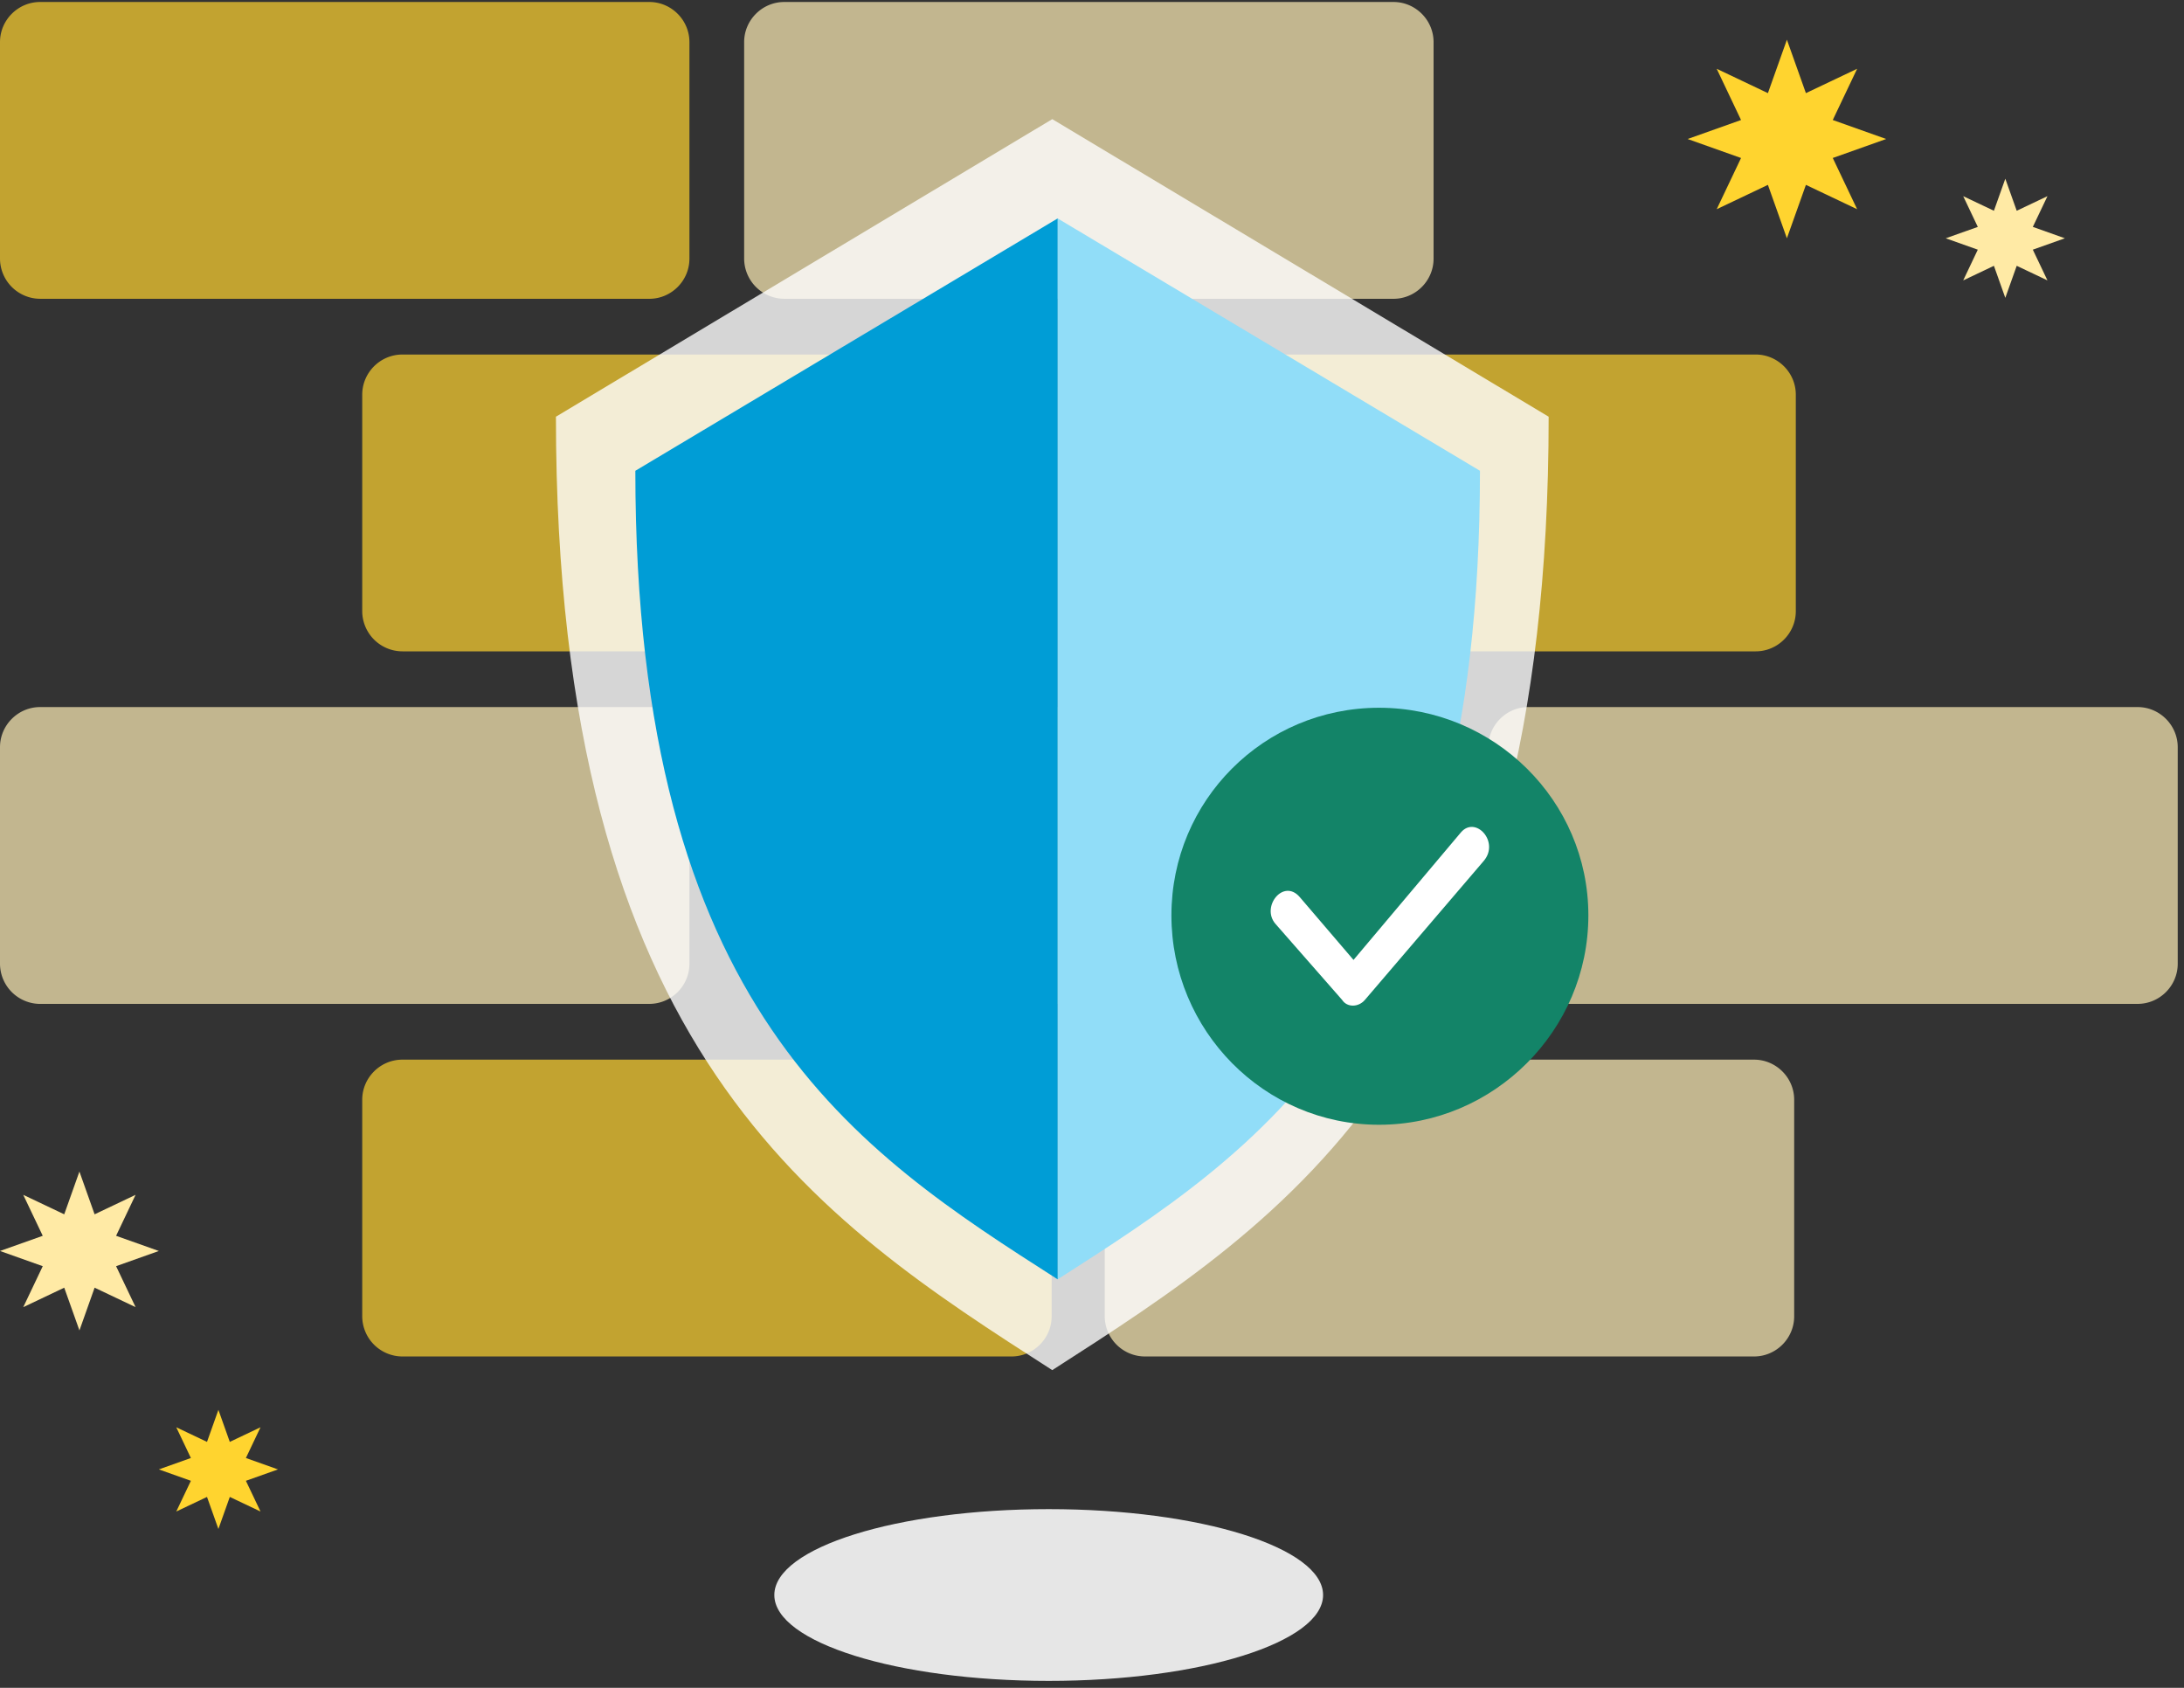
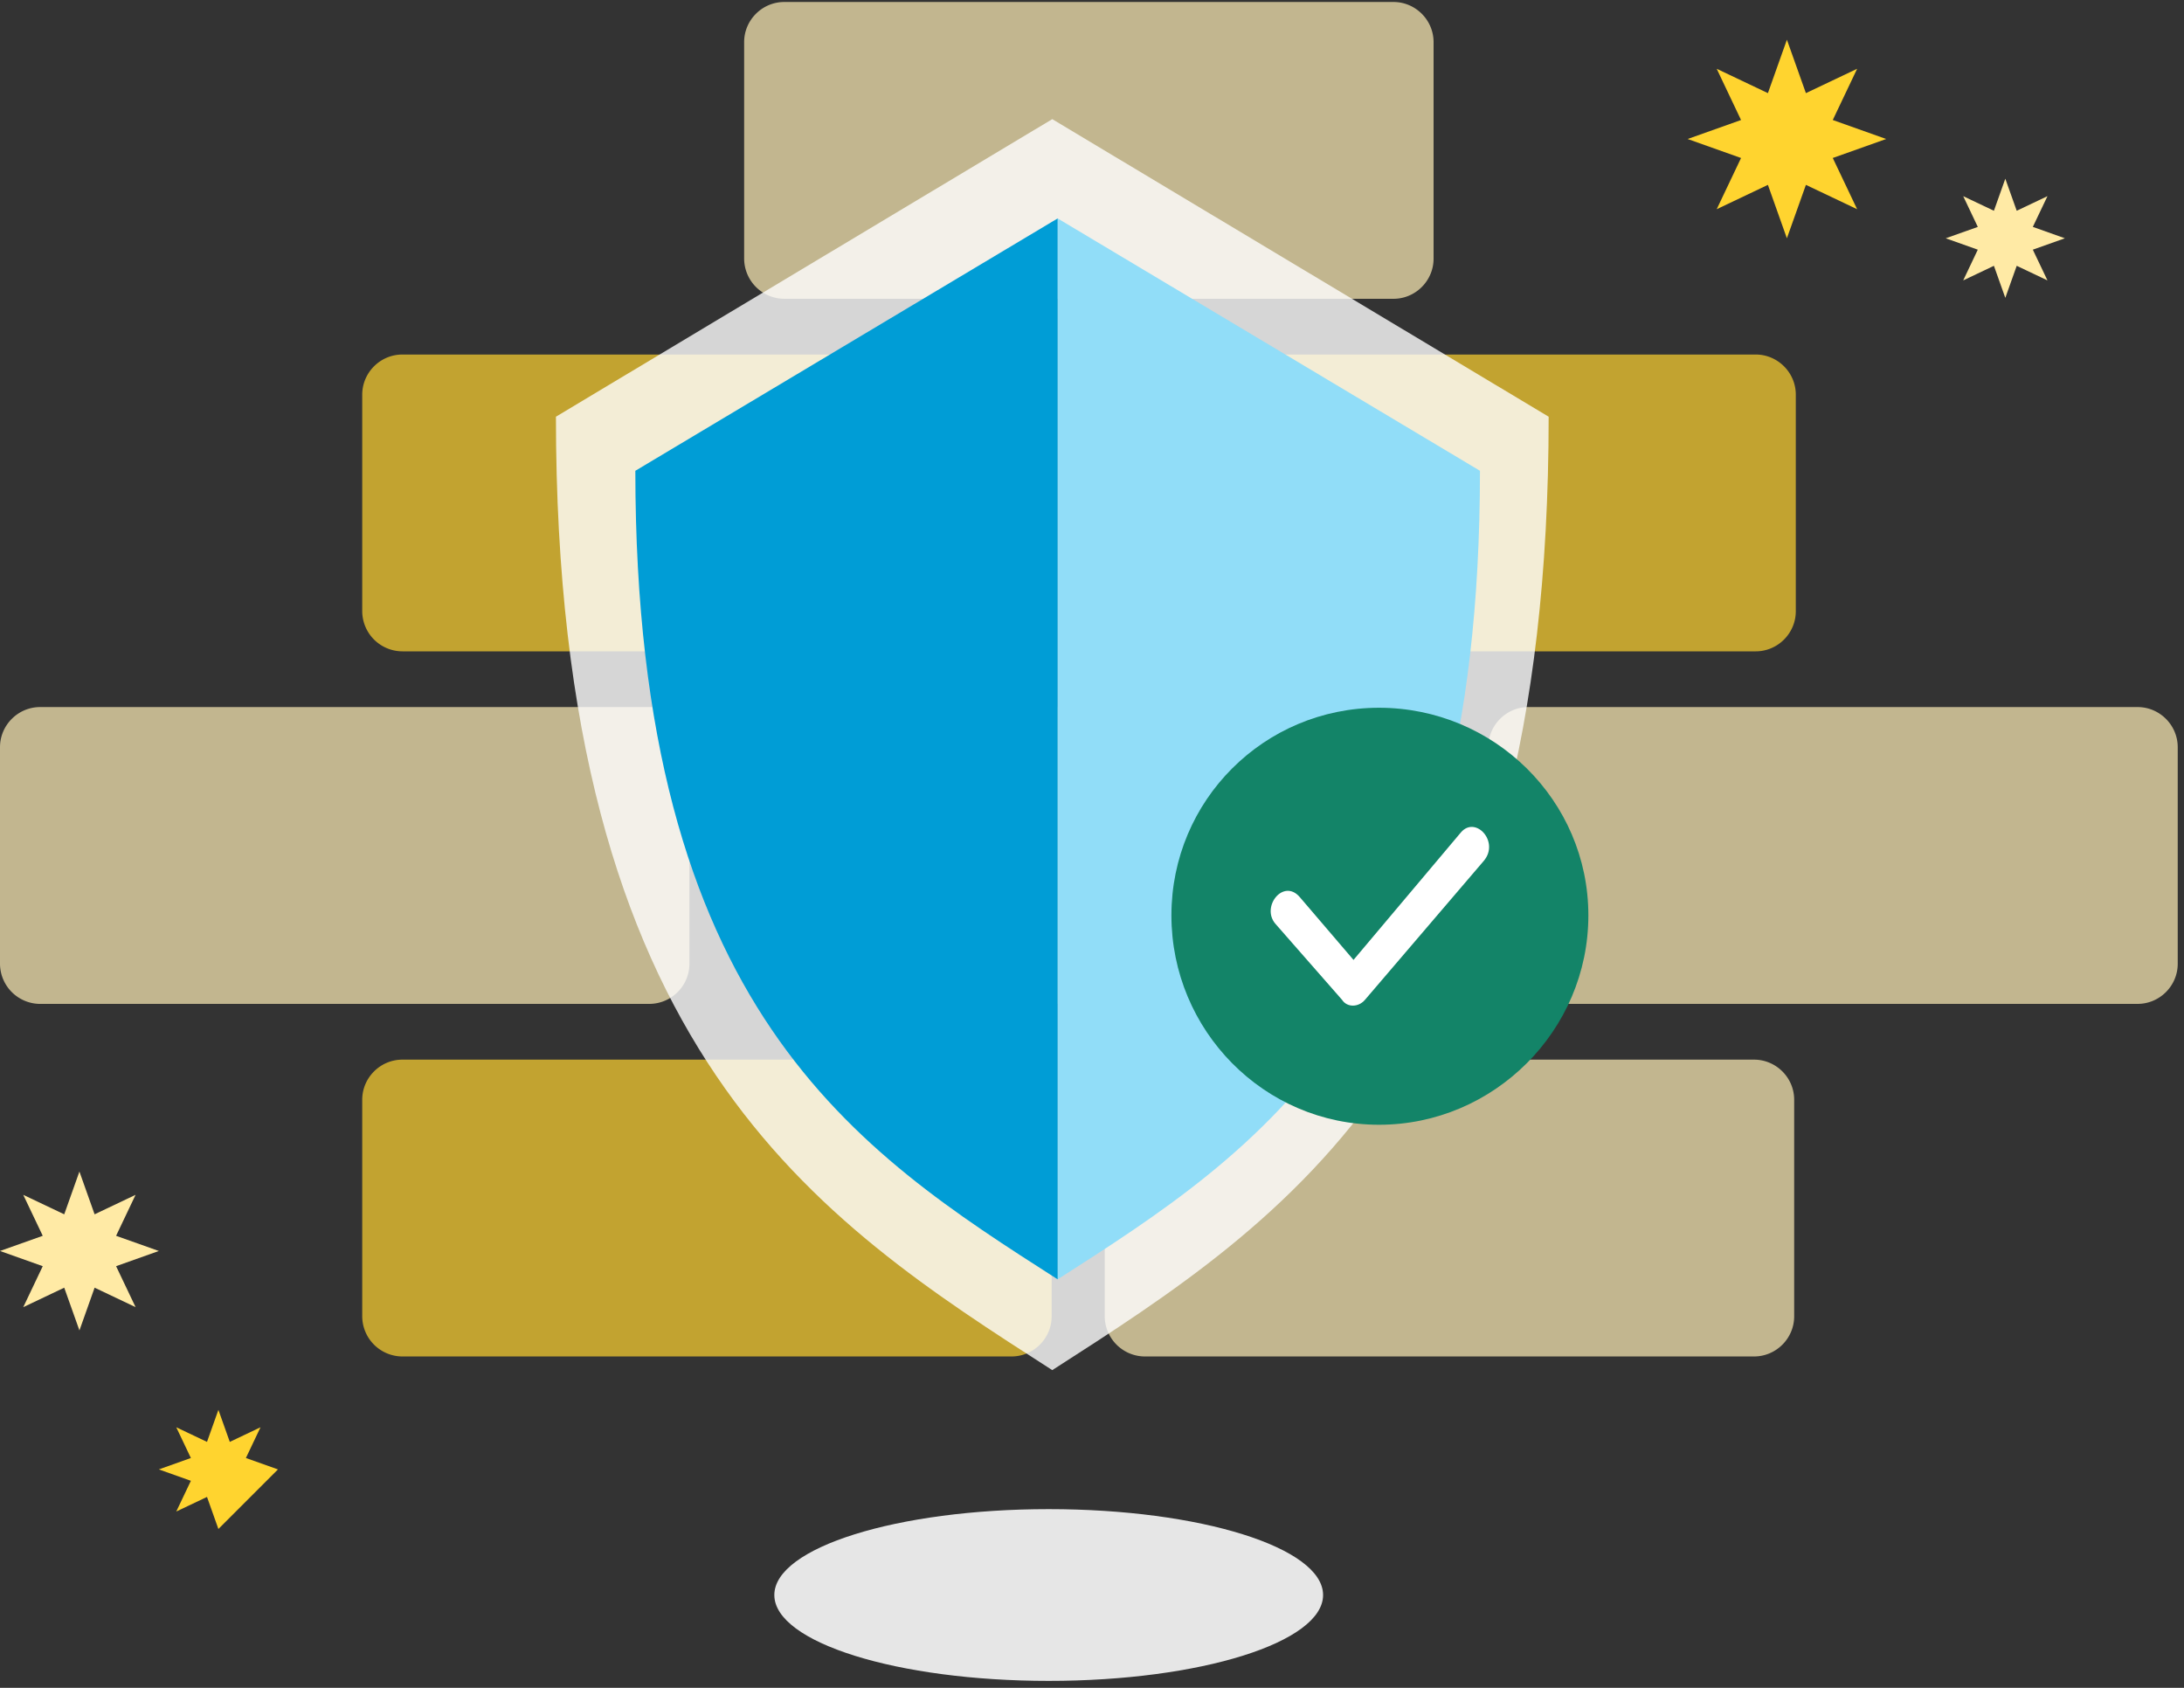
<svg xmlns="http://www.w3.org/2000/svg" width="110" height="85">
  <rect width="100%" height="100%" fill="#333333" stroke="none" />
  <g fill="none" fill-rule="evenodd">
    <g fill-opacity=".7">
      <path fill="#FFD42F" d="M50.947 68.312h-30.68a2.03 2.03 0 0 1-2.023-2.022V55.385c0-1.112.91-2.021 2.023-2.021h30.68c1.111 0 2.021.909 2.021 2.02V66.29c0 1.112-.91 2.022-2.022 2.022" />
      <path fill="#FFEEB7" d="M88.344 68.312H57.665a2.03 2.03 0 0 1-2.023-2.022V55.385c0-1.112.91-2.021 2.023-2.021h30.68c1.111 0 2.021.909 2.021 2.02V66.29c0 1.112-.91 2.022-2.022 2.022" />
      <path fill="#FFD42F" d="M50.947 32.802h-30.68a2.03 2.03 0 0 1-2.023-2.022V19.876c0-1.112.91-2.022 2.023-2.022h30.68c1.111 0 2.021.91 2.021 2.022V30.78c0 1.112-.91 2.022-2.022 2.022M57.748 32.802a2.03 2.03 0 0 1-2.023-2.022V19.876c0-1.112.91-2.022 2.023-2.022h30.679c1.111 0 2.021.91 2.021 2.022V30.78c0 1.112-.91 2.022-2.021 2.022zM70.182 50.557h-30.68a2.03 2.03 0 0 1-2.022-2.022V37.63c0-1.112.91-2.022 2.022-2.022h30.68c1.112 0 2.022.91 2.022 2.022v10.904c0 1.112-.91 2.022-2.022 2.022" />
      <path fill="#FFEEB7" d="M107.662 50.557h-30.68a2.03 2.03 0 0 1-2.022-2.022V37.63c0-1.112.91-2.022 2.022-2.022h30.68c1.112 0 2.022.91 2.022 2.022v10.904c0 1.112-.91 2.022-2.022 2.022M70.182 15.047h-30.68a2.03 2.03 0 0 1-2.022-2.022V2.121C37.48 1.01 38.39.1 39.502.1h30.68c1.112 0 2.022.91 2.022 2.022v10.904c0 1.112-.91 2.022-2.022 2.022M2.022 50.557A2.03 2.03 0 0 1 0 48.535V37.63c0-1.112.91-2.022 2.022-2.022h30.68c1.112 0 2.022.91 2.022 2.022v10.904c0 1.112-.91 2.022-2.022 2.022z" />
-       <path fill="#FFD42F" d="M32.702 15.047H2.022A2.03 2.03 0 0 1 0 13.025V2.121C0 1.01.91.1 2.022.1h30.68c1.112 0 2.022.91 2.022 2.022v10.904c0 1.112-.91 2.022-2.022 2.022" />
    </g>
    <path fill="#E6E6E6" d="M66.639 80.325c0 2.389-6.187 4.325-13.819 4.325S39 82.714 39 80.325 45.187 76 52.82 76c7.632 0 13.819 1.936 13.819 4.325" />
    <path fill="#FFF" fill-opacity=".8" d="M28 20.985C28 53.035 41.18 61.409 52.999 69 64.817 61.41 78 53.034 78 20.985L52.999 6z" />
    <path fill="#91DDF8" d="m53.27 11 21.27 12.709c0 27.179-11.214 34.281-21.27 40.719z" />
    <path fill="#009DD6" d="M53.27 11 32 23.709c0 27.179 11.214 34.281 21.27 40.719z" />
    <path fill="#FFD42F" d="m90 2-.957 2.69-2.579-1.226 1.226 2.58L85 7l2.69.957-1.226 2.579 2.579-1.226.956 2.69.958-2.69 2.58 1.226-1.227-2.58L95 7l-2.69-.957 1.227-2.579-2.58 1.226z" />
    <path fill="#FFEAA5" d="M100.426 10.614 98.88 9.88l.735 1.547L98 12l1.614.574-.735 1.547 1.547-.735L101 15l.575-1.614 1.548.735-.737-1.547L104 12l-1.614-.574.737-1.547-1.548.735L101 9z" />
    <path fill="#138468" d="M69.457 35.643C75.248 35.643 80 40.31 80 46.1s-4.752 10.543-10.543 10.543S59 51.889 59 46.1c0-5.79 4.666-10.457 10.457-10.457" />
    <path fill="#FFF" d="m64.237 46.522 3.36 3.833c.247.384.82.384 1.148 0l5.984-6.997c.82-.958-.41-2.3-1.148-1.438l-5.41 6.422-2.705-3.162c-.82-.96-1.967.48-1.23 1.342" />
    <path fill="#FFEAA5" d="m3.235 61.153-2.064-.98.982 2.062L0 63l2.153.765-.982 2.064 2.064-.981L4.001 67l.764-2.152 2.064.98-.982-2.063L8 63l-2.153-.765.982-2.063-2.064.981L4 59z" />
-     <path fill="#FFD42F" d="m10.426 72.614-1.548-.736.736 1.547L8 74l1.614.574-.736 1.546 1.548-.734L11 77l.574-1.614 1.547.734-.736-1.546L14 74l-1.615-.575.736-1.547-1.547.736L11 71z" />
+     <path fill="#FFD42F" d="m10.426 72.614-1.548-.736.736 1.547L8 74l1.614.574-.736 1.546 1.548-.734L11 77L14 74l-1.615-.575.736-1.547-1.547.736L11 71z" />
  </g>
</svg>